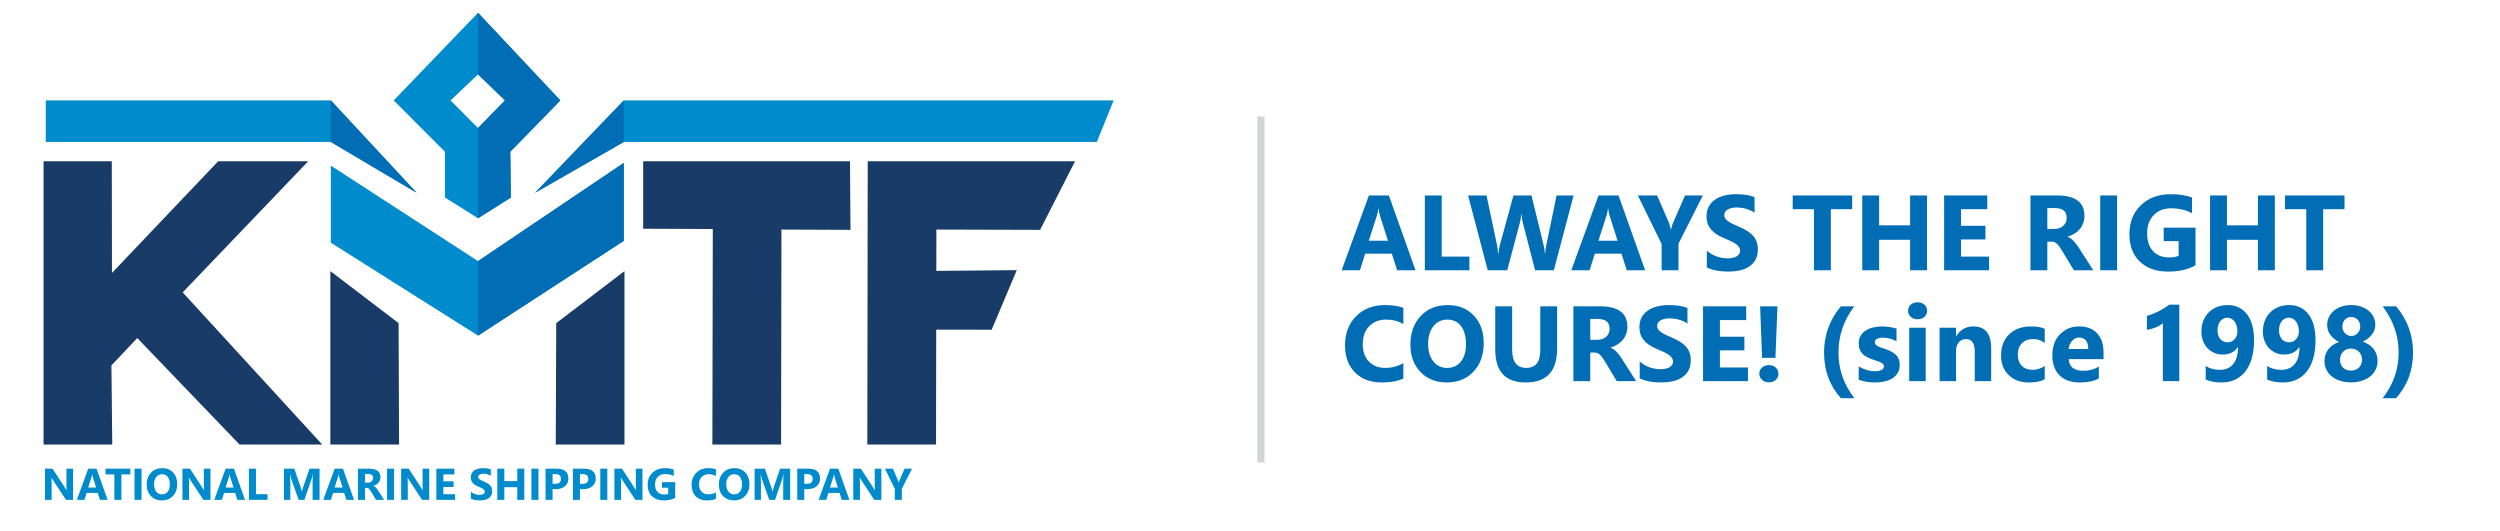
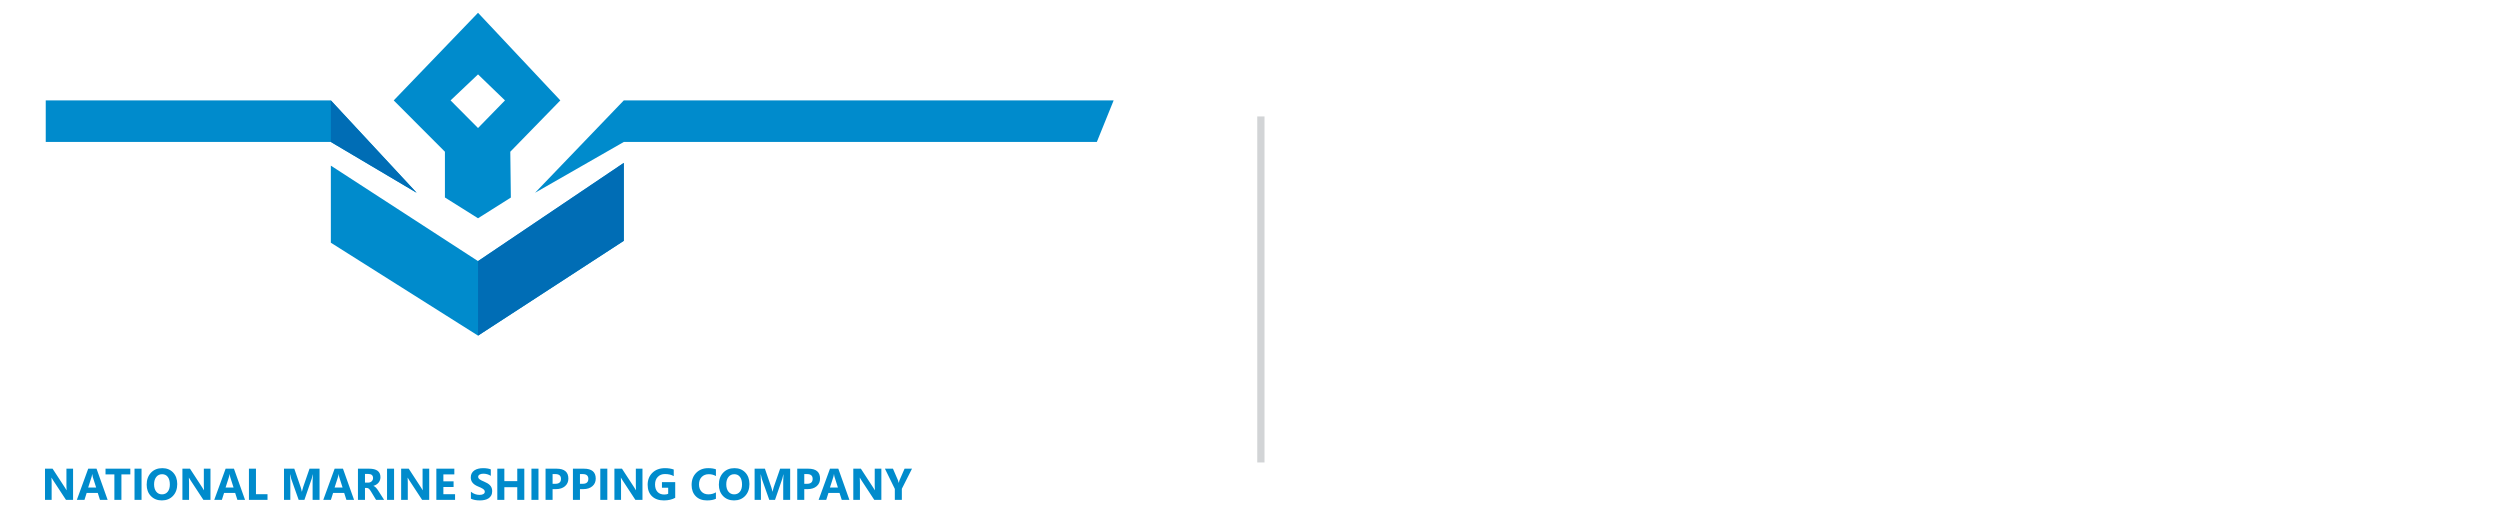
<svg xmlns="http://www.w3.org/2000/svg" xml:space="preserve" width="325px" height="69px" version="1.1" style="shape-rendering:geometricPrecision; text-rendering:geometricPrecision; image-rendering:optimizeQuality; fill-rule:evenodd; clip-rule:evenodd" viewBox="0 0 68097.1 14437">
  <defs>
    <style type="text/css">
   
    .fil0 {fill:none}
    .fil2 {fill:#006DB5}
    .fil1 {fill:#008BCC}
    .fil3 {fill:#193B68}
    .fil6 {fill:#D2D4D6}
    .fil5 {fill:#006DB5;fill-rule:nonzero}
    .fil4 {fill:#008BCC;fill-rule:nonzero}
   
  </style>
  </defs>
  <g id="Слой_x0020_1">
    <rect class="fil0" y="-0.1" width="68097.1" height="14437" />
    <path class="fil1" d="M30334.4 2724.7l-457.9 1131.9 -12885 0 -2417.5 1384.4 2417.5 -2516.3 13342.9 0zm-21322.5 1776.7l0 2099.5 4009 2530.8 3970.6 -2582.4 0 -2122.6 -3970.6 2675.3 -4009 -2600.6zm1712.6 -1776.7l2296.4 -2386.6 2241.9 2386.6 -1362.9 1397.8 15.1 1248.4 -894.1 564.2 -901.6 -566.2 -0.1 -1246.4 -1394.7 -1397.8zm2296.4 -708.7l734.2 708.7 -734.2 752.5 -748.1 -752.5 748.1 -708.7zm-11775.1 708.7l0 1131.9 7766.1 0 2337.4 1384.4 -2337.4 -2516.3 -7766.1 0z" />
-     <polygon class="fil2" points="16991.5,3856.6 14574,5241 16991.5,2724.7 " />
    <polygon class="fil2" points="9011.9,3856.6 11348.5,5240.6 9011.9,2724.7 " />
-     <path class="fil2" d="M13020.9 338.1l2241.9 2386.2 -1362.9 1397.8 15.1 1248.4 -894.1 564.6 0 -5597zm0 1677.5l734.2 708.7 -734.2 752.4 0 -1461.1z" />
    <polygon class="fil2" points="13020.9,9131.7 16991.5,6549.2 16991.5,4426.7 13020.9,7102 " />
-     <path class="fil3" d="M1186 12098.6l1871.8 0 -22.7 -2155.5 703.6 -745.3 2786.3 2900.8 2251.6 0 -3800.5 -4144.5 3419.2 -3571.9 -2452.7 0 -2892.8 3041.3 -4.9 -3041.3 -1858.9 0 0 7716.4zm24310.5 0l-1871.6 0 10.9 -7716.4 5647.1 0 -950.9 1868.5 -2825.7 -8.2 -1.9 1125.2 2191.6 -19.5 -683.8 1622.6 -1510.5 -1.9 -5.2 3129.7zm-4220.9 0l-1871.6 0 11.8 -5870.3 -1896.5 -8.4 0 -1837.7 5633.4 0 13.8 1868.5 -1881.1 -8.2 -9.8 5856.1zm-4265.5 0l-1871.7 0 12.8 -3307.4 1858.9 -1416.9 0 4724.3zm-8011.5 0l1871.6 0 -12.7 -3307.4 -1858.9 -1416.9 0 4724.3z" />
    <path class="fil4" d="M1990.4 13605.6l-193.2 0 -350.2 -533.9c-20.5,-31.1 -34.8,-54.5 -42.7,-70.4l-2.2 0c3.1,30 4.6,75.9 4.6,137.3l0 467 -180.8 0 0 -849.6 206.3 0 337.2 517.2c15.4,23.4 29.5,46.4 42.6,69.4l2.4 0c-3.1,-19.7 -4.8,-58.8 -4.8,-116.8l0 -469.8 180.8 0 0 849.6zm941.4 0l-208.5 0 -60.4 -189.1 -302.2 0 -59.8 189.1 -207.5 0 309.4 -849.6 226.9 0 302.1 849.6zm-312.8 -335.9l-91.2 -285.5c-6.7,-21.4 -11.5,-46.9 -14.4,-76.4l-4.7 0c-2,24.7 -6.8,49.5 -14.7,73.9l-92.5 288 217.5 0zm930.9 -358l-242.6 0 0 693.9 -191.8 0 0 -693.9 -241.1 0 0 -155.7 675.5 0 0 155.7zm305.7 693.9l-191.5 0 0 -849.6 191.5 0 0 849.6zm552.2 14.8c-121.8,0 -220.9,-39.7 -297.5,-118.7 -76.7,-79.3 -114.9,-182.4 -114.9,-309.7 0,-134.2 38.9,-242.8 116.7,-325.7 77.9,-83 180.7,-124.6 309.1,-124.6 121.4,0 219.6,39.8 294.3,119 74.9,79.6 112.3,184.4 112.3,314.2 0,133.4 -38.8,241.3 -116.5,323 -77.4,81.7 -178.8,122.5 -303.5,122.5zm8.2 -713.9c-67,0 -120.5,25.1 -160,75.6 -39.4,50.4 -59.2,116.9 -59.2,199.9 0,84.1 19.8,150.6 59.2,199.8 39.5,48.9 91.2,73.4 155.3,73.4 66,0 118.2,-23.8 157.1,-71.4 38.6,-47.7 58,-113.7 58,-198.2 0,-88.2 -18.9,-156.7 -56.3,-205.7 -37.6,-49 -89,-73.4 -154.1,-73.4zm1317.3 699.1l-193.2 0 -350.2 -533.9c-20.5,-31.1 -34.8,-54.5 -42.7,-70.4l-2.3 0c3.1,30 4.7,75.9 4.7,137.3l0 467 -180.8 0 0 -849.6 206.2 0 337.2 517.2c15.4,23.4 29.5,46.4 42.6,69.4l2.5 0c-3.2,-19.7 -4.8,-58.8 -4.8,-116.8l0 -469.8 180.8 0 0 849.6zm941.4 0l-208.5 0 -60.4 -189.1 -302.2 0 -59.9 189.1 -207.5 0 309.4 -849.6 226.9 0 302.2 849.6zm-312.8 -335.9l-91.3 -285.5c-6.7,-21.4 -11.4,-46.9 -14.3,-76.4l-4.7 0c-2,24.7 -6.9,49.5 -14.8,73.9l-92.4 288 217.5 0zm924.8 335.9l-506 0 0 -849.6 191.5 0 0 694.3 314.5 0 0 155.3zm1417.4 0l-189.1 0 0 -508.4c0,-54.8 2.4,-115.5 7.1,-181.8l-4.7 0c-9.9,52.2 -18.8,89.6 -26.7,112.7l-199 577.5 -156.6 0 -202.6 -571.7c-5.5,-15.3 -14.4,-54.9 -26.7,-118.5l-5.3 0c5.1,83.7 7.8,157.1 7.8,220.5l0 469.7 -172.6 0 0 -849.6 280.3 0 173.8 503.6c13.7,40.2 23.8,80.7 30.1,121.5l3.7 0c10.4,-47 21.7,-87.9 33.7,-122.7l173.5 -502.4 273.3 0 0 849.6zm940.2 0l-208.5 0 -60.5 -189.1 -302.1 0 -59.9 189.1 -207.5 0 309.4 -849.6 227 0 302.1 849.6zm-312.8 -335.9l-91.2 -285.5c-6.7,-21.4 -11.6,-46.9 -14.4,-76.4l-4.7 0c-2.1,24.7 -6.9,49.5 -14.8,73.9l-92.4 288 217.5 0zm1131.7 335.9l-219.8 0 -132.1 -218.6c-9.8,-16.5 -19.4,-31.4 -28.5,-44.4 -9,-13 -18.2,-24.1 -27.4,-33.4 -9.4,-9.4 -19.1,-16.4 -29.2,-21.5 -10.1,-4.9 -21.1,-7.2 -32.8,-7.2l-51.6 0 0 325.1 -191.5 0 0 -849.6 303.3 0c206.4,0 309.5,77.1 309.5,231 0,29.7 -4.7,57 -13.7,82.1 -9.1,25.1 -21.8,47.7 -38.5,67.9 -16.5,20.1 -36.6,37.4 -60.1,52 -23.6,14.8 -49.6,26.1 -78.6,34.4l0 2.4c12.7,4.1 24.8,10.3 36.8,19.3 12,8.9 23.3,19.2 34.4,31.1 11.1,11.9 21.6,24.7 31.7,38.2 10.1,13.6 19.3,26.9 27.6,40.1l160.5 251.1zm-521.4 -706.2l0 236.5 83 0c41,0 74,-12.1 98.9,-35.6 25.2,-24.1 38,-54.1 38,-89.5 0,-74.3 -44.5,-111.4 -133.5,-111.4l-86.4 0zm792.2 706.2l-191.5 0 0 -849.6 191.5 0 0 849.6zm957.5 0l-193.3 0 -350.1 -533.9c-20.5,-31.1 -34.9,-54.5 -42.7,-70.4l-2.2 0c3,30 4.6,75.9 4.6,137.3l0 467 -180.9 0 0 -849.6 206.4 0 337 517.2c15.5,23.4 29.7,46.4 42.8,69.4l2.4 0c-3.2,-19.7 -4.9,-58.8 -4.9,-116.8l0 -469.8 180.9 0 0 849.6zm703.8 0l-509.7 0 0 -849.6 490 0 0 155.7 -298.5 0 0 189.1 277.9 0 0 155.1 -277.9 0 0 194.4 318.2 0 0 155.3zm431.8 -32.5l0 -189.8c34.3,29 71.8,50.6 111.9,65.1 40.3,14.2 81.1,21.5 122.1,21.5 24.2,0 45.2,-2.2 63.1,-6.4 17.9,-4.5 32.9,-10.4 45,-18.2 12.2,-7.7 21.1,-16.8 26.9,-27.1 6.1,-10.6 8.9,-21.8 8.9,-34.2 0,-16.7 -4.6,-31.4 -14.1,-44.3 -9.5,-13.1 -22.5,-25.3 -38.8,-36.2 -16.5,-11.2 -35.8,-21.9 -58.5,-32 -22.5,-10.3 -46.7,-20.8 -72.8,-31.5 -66.3,-27.5 -115.9,-61.3 -148.4,-101.4 -32.6,-39.8 -48.8,-87.9 -48.8,-144.3 0,-44.3 8.7,-82.3 26.5,-114.1 17.8,-32 42.1,-58 72.6,-78.6 30.8,-20.5 66.2,-35.7 106.3,-45.3 40.3,-9.8 83,-14.6 128.1,-14.6 44.3,0 83.6,2.8 117.7,8 34,5.3 65.6,13.7 94.4,24.7l0 177.2c-14.3,-9.9 -29.7,-18.6 -46.4,-26.1 -16.8,-7.4 -34.3,-13.8 -52,-18.8 -17.6,-4.8 -35.5,-8.4 -53.1,-10.9 -17.5,-2.2 -34.1,-3.4 -49.9,-3.4 -21.8,0 -41.4,1.9 -59.3,6 -17.7,4.3 -32.7,10.2 -45,17.6 -12.2,7.5 -21.6,16.3 -28.5,26.8 -6.7,10.7 -9.9,22.4 -9.9,35.3 0,14.3 3.6,27 11.1,38.2 7.4,11.3 18.2,22.1 32.1,32.1 13.7,10 30.5,19.8 50.3,29.7 19.7,9.6 42.2,19.6 67,29.9 34,14.1 64.3,29.3 91.4,45.2 27.1,16 50.4,34.2 69.6,54.2 19.5,20.2 34.2,43.3 44.5,69.3 10.3,25.6 15.4,55.7 15.4,90.1 0,47.5 -8.9,87.1 -27,119.6 -17.9,32 -42.2,58.2 -73.1,78 -30.8,20 -66.6,34.4 -107.4,43.1 -41.1,8.7 -84.1,12.9 -129.7,12.9 -46.4,0 -90.8,-3.9 -132.8,-11.7 -42.1,-7.9 -78.7,-19.9 -109.4,-35.6zm1454.5 32.5l-192 0 0 -346 -351.8 0 0 346 -191.6 0 0 -849.6 191.6 0 0 339 351.8 0 0 -339 192 0 0 849.6zm385.9 0l-191.6 0 0 -849.6 191.6 0 0 849.6zm384.4 -292.6l0 292.6 -191.5 0 0 -849.6 299.9 0c214.3,0 321.3,90.3 321.3,270.8 0,85.3 -30.8,154.3 -92.3,207.1 -61.5,52.6 -143.5,79.1 -246.2,79.1l-91.2 0zm0 -410.1l0 264.8 75.2 0c102,0 153,-44.6 153,-133.8 0,-87.3 -51,-131 -153,-131l-75.2 0zm745.4 410.1l0 292.6 -191.5 0 0 -849.6 300 0c214.2,0 321.2,90.3 321.2,270.8 0,85.3 -30.8,154.3 -92.3,207.1 -61.5,52.6 -143.4,79.1 -246.1,79.1l-91.3 0zm0 -410.1l0 264.8 75.3 0c102,0 152.9,-44.6 152.9,-133.8 0,-87.3 -50.9,-131 -152.9,-131l-75.3 0zm745.5 702.7l-191.5 0 0 -849.6 191.5 0 0 849.6zm957.4 0l-193.2 0 -350.2 -533.9c-20.4,-31.1 -34.8,-54.5 -42.7,-70.4l-2.2 0c3.1,30 4.7,75.9 4.7,137.3l0 467 -180.9 0 0 -849.6 206.3 0 337.2 517.2c15.4,23.4 29.5,46.4 42.6,69.4l2.4 0c-3.1,-19.7 -4.8,-58.8 -4.8,-116.8l0 -469.8 180.8 0 0 849.6zm891.8 -56.7c-83,47.6 -186.1,71.5 -309.4,71.5 -136.7,0 -244.4,-37.8 -323.3,-113.5 -78.7,-75.5 -118.1,-179.7 -118.1,-312.3 0,-133.5 43,-242.5 129.2,-326.5 86,-84.4 200.7,-126.4 343.7,-126.4 89.9,0 169.4,12.5 237.9,37.3l0 179.7c-65.4,-38.1 -145.5,-56.8 -240.4,-56.8 -79.5,0 -144,25.7 -193.9,77.2 -50.2,51.6 -75.1,120.3 -75.1,206.5 0,87.1 22.5,154.7 67.2,202.7 44.9,47.7 105.3,71.6 181.6,71.6 45.9,0 82.3,-6.5 109,-19.5l0 -166 -169.8 0 0 -152.9 361.4 0 0 427.4zm1109 26.6c-61.8,30 -143,44.9 -242.8,44.9 -130.3,0 -232.9,-38.2 -307.5,-114.9 -74.9,-76.6 -112,-178.8 -112,-306.3 0,-135.9 41.8,-246.2 125.7,-330.7 84,-84.5 192.9,-126.8 326.8,-126.8 83,0 152.9,10.4 209.8,31.5l0 184.2c-56.9,-33.9 -121.5,-50.9 -194.3,-50.9 -79.7,0 -144.2,25.1 -193.2,75.2 -48.9,50.2 -73.4,118.1 -73.4,203.9 0,82.1 23.1,147.7 69.4,196.3 46.1,48.8 108.4,73.3 186.7,73.3 74.5,0 143,-18.2 204.8,-54.6l0 174.9zm492.6 44.9c-121.8,0 -221,-39.7 -297.6,-118.7 -76.7,-79.3 -114.9,-182.4 -114.9,-309.7 0,-134.2 38.9,-242.8 116.7,-325.7 77.9,-83 180.8,-124.6 309.2,-124.6 121.4,0 219.5,39.8 294.3,119 74.8,79.6 112.3,184.4 112.3,314.2 0,133.4 -38.8,241.3 -116.5,323 -77.4,81.7 -178.8,122.5 -303.5,122.5zm8.2 -713.9c-67.1,0 -120.5,25.1 -160,75.6 -39.4,50.4 -59.2,116.9 -59.2,199.9 0,84.1 19.8,150.6 59.2,199.8 39.5,48.9 91.2,73.4 155.2,73.4 66.1,0 118.3,-23.8 157.1,-71.4 38.6,-47.7 58,-113.7 58,-198.2 0,-88.2 -18.8,-156.7 -56.2,-205.7 -37.6,-49 -89,-73.4 -154.1,-73.4zm1521.1 699.1l-189.1 0 0 -508.4c0,-54.8 2.5,-115.5 7.1,-181.8l-4.6 0c-10,52.2 -18.8,89.6 -26.8,112.7l-199 577.5 -156.6 0 -202.5 -571.7c-5.5,-15.3 -14.5,-54.9 -26.7,-118.5l-5.3 0c5,83.7 7.7,157.1 7.7,220.5l0 469.7 -172.5 0 0 -849.6 280.3 0 173.7 503.6c13.8,40.2 23.8,80.7 30.1,121.5l3.7 0c10.4,-47 21.8,-87.9 33.7,-122.7l173.6 -502.4 273.2 0 0 849.6zm384.5 -292.6l0 292.6 -191.6 0 0 -849.6 299.9 0c214.3,0 321.3,90.3 321.3,270.8 0,85.3 -30.7,154.3 -92.2,207.1 -61.6,52.6 -143.5,79.1 -246.2,79.1l-91.2 0zm0 -410.1l0 264.8 75.2 0c102,0 152.9,-44.6 152.9,-133.8 0,-87.3 -50.9,-131 -152.9,-131l-75.2 0zm1229.4 702.7l-208.5 0 -60.5 -189.1 -302.1 0 -59.8 189.1 -207.6 0 309.5 -849.6 226.9 0 302.1 849.6zm-312.8 -335.9l-91.2 -285.5c-6.7,-21.4 -11.6,-46.9 -14.4,-76.4l-4.7 0c-2.1,24.7 -6.9,49.5 -14.8,73.9l-92.4 288 217.5 0zm1183.3 335.9l-193.2 0 -350.2 -533.9c-20.5,-31.1 -34.8,-54.5 -42.7,-70.4l-2.2 0c3,30 4.6,75.9 4.6,137.3l0 467 -180.8 0 0 -849.6 206.3 0 337.1 517.2c15.5,23.4 29.6,46.4 42.7,69.4l2.4 0c-3.1,-19.7 -4.8,-58.8 -4.8,-116.8l0 -469.8 180.8 0 0 849.6zm834.7 -849.6l-276.7 547.5 0 302.1 -191.3 0 0 -298.7 -269.6 -550.9 218.7 0 136.8 316.9c2.4,5.9 9,29.2 19.4,69.3l2.4 0c5.4,-28.3 11.4,-50.7 18.4,-66.9l139.5 -319.3 202.4 0z" />
-     <path class="fil5" d="M38556.8 7352.2l-500.2 0 -145.1 -453.6 -724.8 0 -143.6 453.6 -497.7 0 742.2 -2038 544.3 0 724.9 2038zm-750.6 -805.8l-218.8 -685c-16,-51.4 -27.6,-112.6 -34.4,-183.5l-11.2 0c-4.8,59.7 -16.5,118.9 -35.4,177.6l-221.7 690.9 521.5 0zm2218.5 805.8l-1213.8 0 0 -2038 459.4 0 0 1665.4 754.4 0 0 372.6zm2838.5 -2038l-539 2038 -508.9 0 -338.1 -1307.5c-18,-68.4 -28.6,-144.6 -32.5,-229l-5.9 0c-8.7,92.7 -20.8,169.4 -36.8,229l-346.9 1307.5 -530.2 0 -535.6 -2038 501.6 0 287.2 1357.3c12.1,57.8 21.4,135.4 26.6,232.9l8.8 0c3.9,-72.8 17.5,-152.3 41.3,-238.7l369.6 -1351.5 491.4 0 334.3 1368.5c12.1,50.5 23.3,123.2 32.5,218.8l5.8 0c3.9,-74.8 13.7,-150.4 29.7,-227.1l281.8 -1360.2 463.3 0zm1948.3 2038l-500.1 0 -145.1 -453.6 -724.9 0 -143.5 453.6 -497.7 0 742.2 -2038 544.3 0 724.8 2038zm-750.5 -805.8l-218.8 -685c-16,-51.4 -27.6,-112.6 -34.4,-183.5l-11.2 0c-4.8,59.7 -16.5,118.9 -35.4,177.6l-221.7 690.9 521.5 0zm2322.4 -1232.2l-663.7 1313.2 0 724.8 -458.9 0 0 -716.6 -646.7 -1321.4 524.4 0 328.4 760.1c5.9,14.1 21.4,69.9 46.6,166.5l5.8 0c12.6,-68.4 27.2,-121.8 44.2,-160.6l334.3 -766 485.6 0zm108.1 1959.8l0 -455c82.5,69.4 172.3,121.3 268.8,155.8 96.6,34.4 194.1,51.9 292.5,51.9 58.3,0 108.7,-5.4 151.5,-15.5 43.1,-10.8 79,-24.8 108.1,-43.8 29.1,-18.4 50.4,-40.2 64.5,-64.9 14.6,-25.3 21.4,-52.4 21.4,-82 0,-39.8 -11.2,-75.2 -34,-106.3 -22.8,-31.5 -53.9,-60.6 -93.1,-86.8 -39.3,-26.7 -85.9,-52.4 -140.2,-76.7 -53.9,-24.7 -112.1,-50 -174.7,-75.6 -159.1,-66 -278,-147.1 -356,-243.1 -78.2,-95.5 -116.9,-211.1 -116.9,-346.4 0,-106.2 20.8,-197.4 63.5,-273.6 42.6,-76.6 100.9,-139.3 174.2,-188.8 73.7,-48.9 158.6,-85.3 255.1,-108.6 96.5,-23.3 198.9,-34.9 307.1,-34.9 106.3,0 200.3,6.7 282.3,19.4 81.6,12.6 157.2,32.5 226.6,59.2l0 424.9c-34.5,-23.7 -71.3,-44.6 -111.5,-62.5 -40.3,-18 -82,-33 -124.8,-45.1 -42.2,-11.7 -84.8,-20.4 -127.1,-26.3 -42.2,-5.3 -82,-8.2 -119.8,-8.2 -52.4,0 -99.5,4.8 -142.1,14.6 -42.7,10.1 -78.7,24.2 -108.2,42.1 -29.1,18 -51.9,39.4 -68.4,64.6 -16,25.2 -23.8,53.3 -23.8,84.4 0,34.5 8.7,65 26.7,91.7 18,27.2 43.6,52.9 77.1,77.2 33,23.7 73.3,47.5 120.8,70.8 47.1,23.2 100.9,47 160.6,71.7 81.5,34 154.3,70.4 219.3,108.7 65,38.4 120.8,82 166.8,130 46.7,48.6 82.1,103.8 106.8,166 24.8,61.5 36.9,133.9 36.9,216.3 0,114 -21.4,209.1 -64.5,286.7 -43.3,77.2 -101.4,139.7 -175.7,187.3 -73.7,48.1 -159.6,82.5 -257.6,103.3 -98.4,20.9 -201.8,31.1 -311,31.1 -111.5,0 -217.8,-9.2 -318.7,-28.2 -100.9,-18.9 -188.7,-47.5 -262.5,-85.4zm3959.7 -1586.3l-581.7 0 0 1664.5 -460.3 0 0 -1664.5 -578.3 0 0 -373.5 1620.3 0 0 373.5zm2038.1 1664.5l-460.4 0 0 -830.1 -844.2 0 0 830.1 -459.4 0 0 -2038 459.4 0 0 813 844.2 0 0 -813 460.4 0 0 2038zm1688.7 0l-1222.5 0 0 -2038 1175.5 0 0 373.5 -716.1 0 0 453.5 666.6 0 0 372.2 -666.6 0 0 466.2 763.1 0 0 372.6zm2839.5 0l-527.3 0 -316.8 -524.5c-23.8,-39.7 -46.6,-75.1 -68.4,-106.7 -21.8,-31.1 -43.7,-57.7 -66,-80.1 -22.3,-22.3 -45.6,-39.2 -69.8,-51.4 -24.3,-11.6 -50.5,-17.5 -78.6,-17.5l-123.8 0 0 780.2 -459.4 0 0 -2038 727.8 0c494.8,0 742.2,184.8 742.2,553.9 0,71.3 -11.2,136.8 -33,197 -21.8,60.1 -52.4,114.5 -92.1,163 -39.8,48 -87.9,89.8 -144.2,124.7 -56.7,35.4 -119.3,62.5 -188.7,82.4l0 5.9c30.6,9.7 59.7,24.7 88.3,46.1 28.6,21.3 55.8,46.1 82.5,74.7 26.7,28.6 51.9,59.1 76.2,91.7 24.2,32.5 46.1,64.5 66,96l385.1 602.6zm-1250.7 -1694.1l0 567.1 199 0c98.5,0 177.5,-28.6 237.2,-85.4 60.6,-57.7 91.2,-129.5 91.2,-214.4 0,-178.6 -106.7,-267.3 -320.2,-267.3l-207.2 0zm1900.3 1694.1l-459.4 0 0 -2038 459.4 0 0 2038zm2136.1 -136.3c-198.9,114.4 -446.3,171.7 -742.3,171.7 -327.4,0 -586,-90.7 -775.2,-272.2 -188.8,-181.4 -283.3,-431.2 -283.3,-749.5 0,-320.2 103.3,-581.2 310,-783 206.2,-202.3 481.3,-303.2 824.2,-303.2 215.9,0 406.6,30.1 571,89.7l0 430.8c-157.2,-91.1 -349.2,-136.3 -576.8,-136.3 -190.7,0 -345.4,61.6 -465.3,185.3 -120.3,123.7 -179.9,288.7 -179.9,495.4 0,209 53.8,371.1 161,486 107.7,114.5 252.8,171.8 435.7,171.8 110.1,0 197.4,-15.5 261.5,-46.6l0 -398.3 -407.6 0 0 -366.7 867 0 0 1025.1zm2160.3 136.3l-460.4 0 0 -830.1 -844.1 0 0 830.1 -459.5 0 0 -2038 459.5 0 0 813 844.1 0 0 -813 460.4 0 0 2038zm1897.9 -1664.5l-581.7 0 0 1664.5 -460.4 0 0 -1664.5 -578.3 0 0 -373.5 1620.4 0 0 373.5zm-25636 4612.2c-148.4,71.8 -343,107.7 -582.7,107.7 -312.4,0 -558.3,-91.7 -737.4,-275.5 -179.5,-183.9 -268.7,-428.9 -268.7,-735 0,-326 100.4,-590.4 301.7,-793.2 201.3,-202.8 462.8,-304.2 784,-304.2 198.9,0 366.8,25.3 503.1,75.7l0 442c-136.3,-81.5 -291.6,-122.3 -466.3,-122.3 -191.1,0 -345.9,60.2 -463.3,180.5 -117.4,120.3 -176,283.3 -176,489 0,196.9 55.2,354.1 166.4,471 110.5,117 260,175.7 447.8,175.7 178.9,0 343,-43.7 491.4,-131l0 419.6zm1181.3 107.7c-292.1,0 -529.8,-95 -713.6,-284.7 -184,-190.2 -275.6,-437.7 -275.6,-742.8 0,-322.1 93.1,-582.6 279.9,-781.5 186.8,-199 433.7,-298.9 741.7,-298.9 291.1,0 526.4,95.6 705.9,285.7 179.5,190.7 269.3,442.1 269.3,753.5 0,320.2 -93.1,578.8 -279.5,774.7 -185.8,196.1 -428.8,294 -728.1,294zm19.9 -1712.5c-161.1,0 -289.2,60.2 -383.8,181.4 -94.6,120.8 -142.1,280.4 -142.1,479.3 0,201.9 47.5,361.4 142.1,479.4 94.6,117.4 218.8,176.1 372.1,176.1 158.6,0 283.8,-57.3 377,-171.3 92.6,-114.5 139.1,-272.6 139.1,-475.4 0,-211.6 -45,-376 -134.8,-493.4 -90.2,-117.4 -213.4,-176.1 -369.6,-176.1zm2987.3 794.7c0,611.7 -285.2,917.8 -855.3,917.8 -553.4,0 -830,-298.8 -830,-896.5l0 -1176.9 460.4 0 0 1182.2c0,329.9 129,494.9 386.6,494.9 252.8,0 379.4,-159.2 379.4,-477.9l0 -1199.2 458.9 0 0 1155.6zm2153.6 882.4l-527.4 0 -316.8 -524.4c-23.8,-39.8 -46.5,-75.2 -68.4,-106.7 -21.8,-31.1 -43.6,-57.8 -65.9,-80.1 -22.4,-22.3 -45.7,-39.3 -69.9,-51.4 -24.3,-11.7 -50.4,-17.5 -78.6,-17.5l-123.7 0 0 780.1 -459.4 0 0 -2038 727.7 0c494.8,0 742.3,184.8 742.3,554 0,71.3 -11.3,136.8 -33,196.9 -21.9,60.2 -52.4,114.6 -92.2,163.1 -39.8,48 -87.9,89.7 -144.2,124.6 -56.7,35.4 -119.3,62.6 -188.7,82.5l0 5.8c30.7,9.8 59.7,24.8 88.3,46.2 28.7,21.2 55.8,46 82.5,74.6 26.7,28.7 51.9,59.2 76.2,91.7 24.3,32.5 46.1,64.5 66,96l385.2 602.6zm-1250.7 -1694.1l0 567.2 198.9 0c98.5,0 177.6,-28.6 237.2,-85.4 60.7,-57.8 91.2,-129.6 91.2,-214.5 0,-178.5 -106.7,-267.3 -320.1,-267.3l-207.2 0zm1347.2 1616l0 -455.1c82.5,69.4 172.3,121.3 268.8,155.8 96.6,34.4 194.1,51.9 292.5,51.9 58.3,0 108.7,-5.4 151.4,-15.5 43.2,-10.7 79.1,-24.8 108.2,-43.7 29.1,-18.4 50.4,-40.3 64.5,-65 14.5,-25.2 21.4,-52.4 21.4,-82 0,-39.8 -11.2,-75.2 -34,-106.3 -22.8,-31.5 -53.9,-60.6 -93.2,-86.8 -39.2,-26.7 -85.8,-52.4 -140.1,-76.6 -53.9,-24.8 -112.1,-50 -174.7,-75.7 -159.1,-66 -278,-147 -356,-243 -78.2,-95.6 -117,-211.1 -117,-346.4 0,-106.3 20.8,-197.5 63.6,-273.6 42.6,-76.7 100.9,-139.3 174.1,-188.8 73.7,-48.9 158.6,-85.3 255.2,-108.7 96.5,-23.3 198.9,-34.9 307.1,-34.9 106.2,0 200.3,6.8 282.3,19.4 81.5,12.6 157.2,32.5 226.6,59.2l0 425c-34.5,-23.8 -71.3,-44.7 -111.6,-62.6 -40.2,-18 -82,-33 -124.7,-45.1 -42.2,-11.6 -84.8,-20.4 -127.1,-26.2 -42.2,-5.3 -82,-8.3 -119.8,-8.3 -52.4,0 -99.5,4.9 -142.1,14.6 -42.7,10.2 -78.7,24.3 -108.2,42.2 -29.1,18 -51.9,39.3 -68.4,64.5 -16,25.2 -23.8,53.4 -23.8,84.4 0,34.5 8.7,65 26.7,91.8 18,27.1 43.6,52.8 77.1,77.1 33,23.8 73.3,47.5 120.8,70.8 47,23.3 100.9,47 160.6,71.8 81.5,34 154.3,70.4 219.3,108.7 65,38.3 120.8,82 166.8,130 46.6,48.5 82,103.8 106.8,165.9 24.7,61.6 36.9,133.9 36.9,216.4 0,114 -21.4,209 -64.5,286.7 -43.3,77.1 -101.5,139.7 -175.7,187.3 -73.7,48 -159.6,82.4 -257.6,103.3 -98.4,20.9 -201.8,31 -311,31 -111.5,0 -217.8,-9.2 -318.7,-28.1 -100.9,-18.9 -188.7,-47.6 -262.5,-85.4zm2947.7 78.1l-1222.6 0 0 -2038 1175.6 0 0 373.5 -716.2 0 0 453.6 666.7 0 0 372.1 -666.7 0 0 466.2 763.2 0 0 372.6zm804.4 -2038l-55.4 1403.9 -363.8 0 -52.9 -1403.9 472.1 0zm-233.4 2070.5c-75.7,0 -138.2,-22.8 -187.3,-68.9 -49.5,-45.6 -74.2,-101.4 -74.2,-166.9 0,-68.4 25.2,-124.2 74.7,-167.8 50,-43.7 112.1,-65 186.8,-65 76.2,0 138.2,21.8 186.3,66 48.5,44.1 72.7,99.4 72.7,166.8 0,68.4 -24.2,124.7 -71.7,169.3 -48.1,44.2 -110.2,66.5 -187.3,66.5zm2328.2 430.8l-366.8 0c-306.1,-337.1 -458.9,-751.9 -458.9,-1243.4 0,-475 152.8,-894.1 458.9,-1257.9l363.9 0c-287.3,380.8 -430.3,799.9 -430.3,1257.9 0,457.5 144,871.8 433.2,1243.4zm117.9 -501.6l0 -363.8c74.1,44.6 147.9,77.6 221.2,99.4 73.2,21.8 142.6,32.5 208.1,32.5 79.6,0 142.6,-10.7 188.3,-32.5 46,-21.8 68.8,-54.8 68.8,-99.4 0,-28.7 -10.2,-52.4 -31.1,-71.4 -20.8,-18.9 -47.5,-35.4 -80.5,-49.4 -32.5,-14.1 -68.4,-27.3 -107.2,-38.4 -38.8,-11.6 -76.1,-24.3 -112,-38.3 -57.8,-21.9 -108.7,-45.6 -152.9,-70.4 -44.2,-25.2 -81,-54.3 -111.1,-87.8 -29.6,-33 -52.4,-71.3 -67.9,-115 -15.5,-43.6 -23.7,-95 -23.7,-154.7 0,-81.5 17.9,-151.8 53.3,-210.6 35.4,-58.6 83,-106.6 142.1,-144 59.3,-37.4 127.2,-65 203.3,-82.5 76.2,-17.4 155.7,-26.2 238.2,-26.2 64.6,0 129.6,4.9 196,15 66.5,9.8 131.9,24.3 196.5,43.2l0 346.9c-57.2,-33.5 -117.9,-58.2 -182.9,-74.7 -65,-16.5 -128.5,-24.8 -191.2,-24.8 -29.5,0 -57.2,2.4 -82.9,7.8 -26.2,4.9 -49.5,12.6 -69.4,22.8 -19.9,9.7 -35.4,22.3 -46.5,38.3 -11.7,15.5 -17,33.5 -17,53.4 0,26.2 8.2,48.9 25.2,67.9 17.5,18.9 39.3,35.4 67,49 27.6,14.1 58.1,26.2 91.6,36.9 33.5,11.2 67,22.3 100.4,33.4 59.7,20.9 113.6,43.7 162.1,68.4 48,24.8 89.8,53.4 124.2,86.9 34.5,33 61.1,71.8 79.6,116.4 18.4,44.7 27.6,97.6 27.6,159.1 0,86.4 -18.4,160.2 -56.2,221.2 -37.4,61.2 -86.9,110.7 -149,149 -62.1,38.3 -133.9,66.5 -214.9,84 -81,17.4 -164.9,26.1 -252.3,26.1 -160.1,0 -308,-24.7 -444.8,-73.7zm1603.3 -1647.5c-75.7,0 -137.8,-22.3 -185.8,-67.5 -48.5,-45.1 -72.8,-99.9 -72.8,-165.4 0,-67.4 24.3,-122.3 72.8,-164.9 48,-42.8 110.1,-64.1 185.8,-64.1 77.1,0 139.2,21.3 187.2,64.1 47.6,42.6 71.8,97.5 71.8,164.9 0,67.9 -24.2,124.2 -71.8,167.8 -48,43.3 -110.1,65.1 -187.2,65.1zm221.7 1685.8l-448.8 0 0 -1455.4 448.8 0 0 1455.4zm1783.8 0l-447.7 0 0 -808.7c0,-225.6 -80.5,-338.2 -241.7,-338.2 -77.5,0 -141.6,29.6 -191.6,89.3 -50.4,59.7 -75.6,135.9 -75.6,227.6l0 830 -448.8 0 0 -1455.4 448.8 0 0 230.5 5.7 0c107.3,-177.6 263,-265.9 467.7,-265.9 322.1,0 483.2,199.9 483.2,599.6l0 891.2zm1458.4 -52.4c-101.4,58.7 -248,87.8 -439.2,87.8 -223.6,0 -404.5,-67.4 -542.8,-203.2 -138.3,-135.4 -207.6,-310 -207.6,-524.5 0,-247.4 74.2,-442 222.1,-584.5 148.6,-142.7 346.9,-214 595.3,-214 171.3,0 295.5,22.8 372.2,67.9l0 381.3c-93.7,-70.3 -198.5,-105.3 -314,-105.3 -129,0 -230.8,37.4 -306.6,113.1 -75.2,75.2 -113,179 -113,311.9 0,128.6 36.4,230 108.2,303.3 71.8,73.7 171.2,110.1 296.9,110.1 112,0 221.2,-35 328.5,-105.3l0 361.4zm1601.8 -547.2l-949.4 0c15.1,211 148.4,316.8 399.2,316.8 160.2,0 300.9,-37.8 422.2,-113.6l0 324.1c-134.4,71.8 -309.1,107.7 -524.5,107.7 -234.8,0 -417.2,-65 -547.3,-195.5 -129.5,-130 -194.4,-311.9 -194.4,-544.8 0,-241.6 69.8,-433.2 210.4,-574.4 140.3,-141.2 312.5,-211.5 517.2,-211.5 212.1,0 376.5,63.1 492.4,188.7 116,126.2 174.2,297.4 174.2,513.3l0 189.2zm-416.2 -276.1c0,-208.1 -84.4,-312.4 -253.3,-312.4 -71.7,0 -134.4,29.6 -186.8,89.3 -52.9,59.7 -84.4,134.3 -96,223.1l536.1 0zm2480 -1207.9l0 2083.6 -447.8 0 0 -1577.7c-24.8,21.9 -53.9,42.3 -87.9,61.7 -33.4,19.4 -69.3,37.3 -107.2,52.9 -37.8,15.5 -77.1,28.6 -117.9,39.7 -40.7,10.7 -81,18.4 -120.8,23.3l0 -377.9c116.5,-34 226.6,-77.6 329.9,-130.9 103.4,-52.9 196.5,-111.2 280,-174.7l271.7 0zm2036.6 966.3c0,181 -19.9,343 -59.7,485.7 -39.8,142.6 -98,262.9 -174.2,361.4 -76.6,98.5 -169.3,174.2 -279.4,227.1 -110.2,52.4 -234.4,78.5 -374,78.5 -166.5,0 -310,-26.1 -430.3,-79.5l0 -369.7c106.7,70.3 235.7,105.3 386.6,105.3 154.2,0 275,-52.4 362.4,-157.7 86.8,-105.3 130.9,-257.2 131.9,-456l-8.2 -3c-90.3,133.4 -227.1,200.4 -410.9,200.4 -83.4,0 -160.6,-15.5 -231,-47.1 -70.8,-31 -131.9,-74.6 -183.3,-129.9 -51.9,-55.4 -92.2,-121.3 -120.8,-198.5 -29.1,-76.6 -43.2,-161 -43.2,-252.7 0,-107.3 17.5,-204.8 52.4,-293.1 34.9,-87.8 84,-163.4 147,-227 63,-63.6 138.8,-112.5 226.6,-147.5 88.3,-34.4 185.8,-51.9 293,-51.9 110.6,0 210.5,21.9 298.3,65 88.3,43.2 163.6,105.3 225.6,186.8 62.1,81.5 109.2,181.5 142.2,299.8 32.5,118.4 49,253.2 49,403.6zm-453.7 -238.7c0,-51.9 -6.7,-100.9 -19.9,-146.9 -13.1,-46.1 -31.5,-85.4 -55.2,-118.9 -23.8,-33 -52.9,-59.2 -86.9,-78.6 -33.9,-19.4 -71.3,-29.1 -112.1,-29.1 -38.7,0 -74.6,8.3 -107.6,25.3 -32.6,17 -60.7,40.7 -84.4,70.3 -23.8,30.1 -42.3,66 -55.3,107.2 -13.6,41.7 -19.9,86.8 -19.9,135.3 0,52.9 6.3,100 19.9,141.2 13,41.3 32,76.2 56.2,104.8 23.8,28.1 52.9,50 87.3,64.5 34,14.5 71.8,21.9 113.6,21.9 39.7,0 75.6,-7.8 108.1,-23.4 32.1,-15.5 59.7,-36.8 83,-63 23.3,-26.6 41.2,-58.2 53.8,-94.1 13.2,-35.9 19.4,-74.7 19.4,-116.5zm2127.9 238.7c0,181 -19.9,343 -59.7,485.7 -39.8,142.6 -98,262.9 -174.1,361.4 -76.7,98.5 -169.4,174.2 -279.5,227.1 -110.2,52.4 -234.3,78.5 -374,78.5 -166.4,0 -310,-26.1 -430.3,-79.5l0 -369.7c106.7,70.3 235.7,105.3 386.6,105.3 154.2,0 275,-52.4 362.4,-157.7 86.8,-105.3 131,-257.2 131.9,-456l-8.2 -3c-90.3,133.4 -227.1,200.4 -410.9,200.4 -83.4,0 -160.6,-15.5 -231,-47.1 -70.7,-31 -131.9,-74.6 -183.3,-129.9 -51.9,-55.4 -92.2,-121.3 -120.8,-198.5 -29.1,-76.6 -43.2,-161 -43.2,-252.7 0,-107.3 17.5,-204.8 52.4,-293.1 35,-87.8 84,-163.4 147,-227 63,-63.6 138.8,-112.5 226.6,-147.5 88.3,-34.4 185.8,-51.9 293,-51.9 110.6,0 210.5,21.9 298.3,65 88.3,43.2 163.6,105.3 225.6,186.8 62.1,81.5 109.2,181.5 142.2,299.8 32.5,118.4 49,253.2 49,403.6zm-453.6 -238.7c0,-51.9 -6.8,-100.9 -19.9,-146.9 -13.2,-46.1 -31.6,-85.4 -55.3,-118.9 -23.8,-33 -52.9,-59.2 -86.9,-78.6 -33.9,-19.4 -71.3,-29.1 -112,-29.1 -38.8,0 -74.7,8.3 -107.7,25.3 -32.5,17 -60.7,40.7 -84.4,70.3 -23.8,30.1 -42.3,66 -55.3,107.2 -13.6,41.7 -19.9,86.8 -19.9,135.3 0,52.9 6.3,100 19.9,141.2 13,41.3 32,76.2 56.3,104.8 23.7,28.1 52.8,50 87.3,64.5 33.9,14.5 71.7,21.9 113.5,21.9 39.8,0 75.7,-7.8 108.2,-23.4 32,-15.5 59.6,-36.8 82.9,-63 23.3,-26.6 41.2,-58.2 53.9,-94.1 13.1,-35.9 19.4,-74.7 19.4,-116.5zm696.2 807.3c0,-56.8 8.2,-111.5 25.2,-163.9 16.4,-52.9 41.2,-101.4 74.2,-146.6 33.5,-45.1 74.8,-85.4 124.7,-120.8 49.5,-35.4 108.1,-64.5 175.6,-87.3 -103.3,-51.4 -183.4,-116.9 -240.2,-196.9 -57.2,-80.1 -85.3,-168.9 -85.3,-266.4 0,-77.6 16,-149.9 49,-216.4 32.5,-65.9 77.6,-123.2 135.9,-171.7 57.6,-48.5 126.5,-85.9 206.6,-113 80,-27.2 167.4,-40.8 261.9,-40.8 97.1,0 185.4,13.6 265.9,40.8 80.5,27.1 149.9,64.5 208.2,112 58.6,48 103.8,104.8 135.8,170.3 32.5,65 48.5,136.3 48.5,213 0,96.5 -30.5,184.3 -91.2,263.4 -60.6,79.6 -144.1,144.6 -251.3,195.5 66.5,22.9 124.7,51.9 174.7,87.4 50.4,35.9 92.6,76.1 126.5,121.7 34,45.6 59.7,95.1 76.7,148.5 17,53.3 25.7,109.1 25.7,166.8 0,87.4 -17.5,167 -52.9,238.3 -34.9,71.2 -84.4,132.9 -148.4,184.8 -64,51.4 -140.2,91.7 -228.5,120.3 -88.8,28.1 -186.8,42.2 -293.5,42.2 -105.3,0 -202.4,-13.6 -290.6,-41.7 -88.8,-28.2 -165,-67.4 -229,-118.8 -64,-51 -114,-112.6 -149.9,-184 -36.4,-71.7 -54.3,-150.3 -54.3,-236.7zm424.9 -38.3c0,46.6 7.3,88.3 21.4,125.2 14.6,36.8 34.9,67.9 61.1,93.6 26.7,25.7 58.3,45.1 94.7,59.2 36.3,13.5 77.5,20.4 123.1,20.4 43.2,0 83.5,-6.9 119.8,-21.4 36.4,-14.1 68,-34 94.7,-59.6 26.6,-25.3 47.5,-56.8 62.5,-93.7 15.1,-36.9 22.9,-78.1 22.9,-123.7 0,-40.7 -7.4,-79.6 -21.4,-116.5 -14.6,-36.8 -34.9,-68.8 -61.1,-96 -26.7,-27.2 -58.3,-48.5 -94.7,-64.5 -36.3,-16 -77.5,-24.3 -122.7,-24.3 -42.6,0 -82.5,7.3 -119.8,21.9 -36.8,15 -68.4,35.9 -95.1,62.5 -26.7,27.2 -47,59.3 -62.5,96.1 -15.1,36.8 -22.9,77.1 -22.9,120.8zm62.6 -902.4c0,36 6.3,69.9 19.4,101.4 12.6,32 30.1,59.3 51.9,82.5 21.9,23.3 47.5,41.3 77.2,54.8 30.1,13.1 61.6,19.9 94.6,19.9 34.4,0 65.9,-6.8 95.5,-19.9 29.2,-13.5 54.8,-32 77.2,-55.3 22.3,-23.7 39.8,-51.4 52.9,-82.5 12.6,-31.5 18.9,-64.9 18.9,-100.9 0,-37.3 -6.3,-71.3 -18.4,-103.3 -12.1,-31.5 -29.6,-59.1 -52,-82.4 -22.3,-23.4 -48,-41.3 -78.1,-54.4 -29.6,-13.6 -61.6,-19.9 -96,-19.9 -35.9,0 -68.9,6.8 -98.5,20.4 -30,13.5 -55.8,32 -77.2,55.3 -21.3,23.3 -37.8,51 -49.5,82.5 -12.1,32 -17.9,65.4 -17.9,101.8zm1462.7 1952.7l-363.8 0c289.6,-369.6 434.7,-783.9 434.7,-1243.4 0,-456 -145.1,-875.1 -434.7,-1257.9l366.8 0c306.6,364.8 460.3,783.9 460.3,1257.9 0,487.6 -154.7,902.4 -463.3,1243.4z" />
    <rect class="fil6" x="34246.1" y="3161.6" width="197.8" height="9425.3" />
  </g>
</svg>